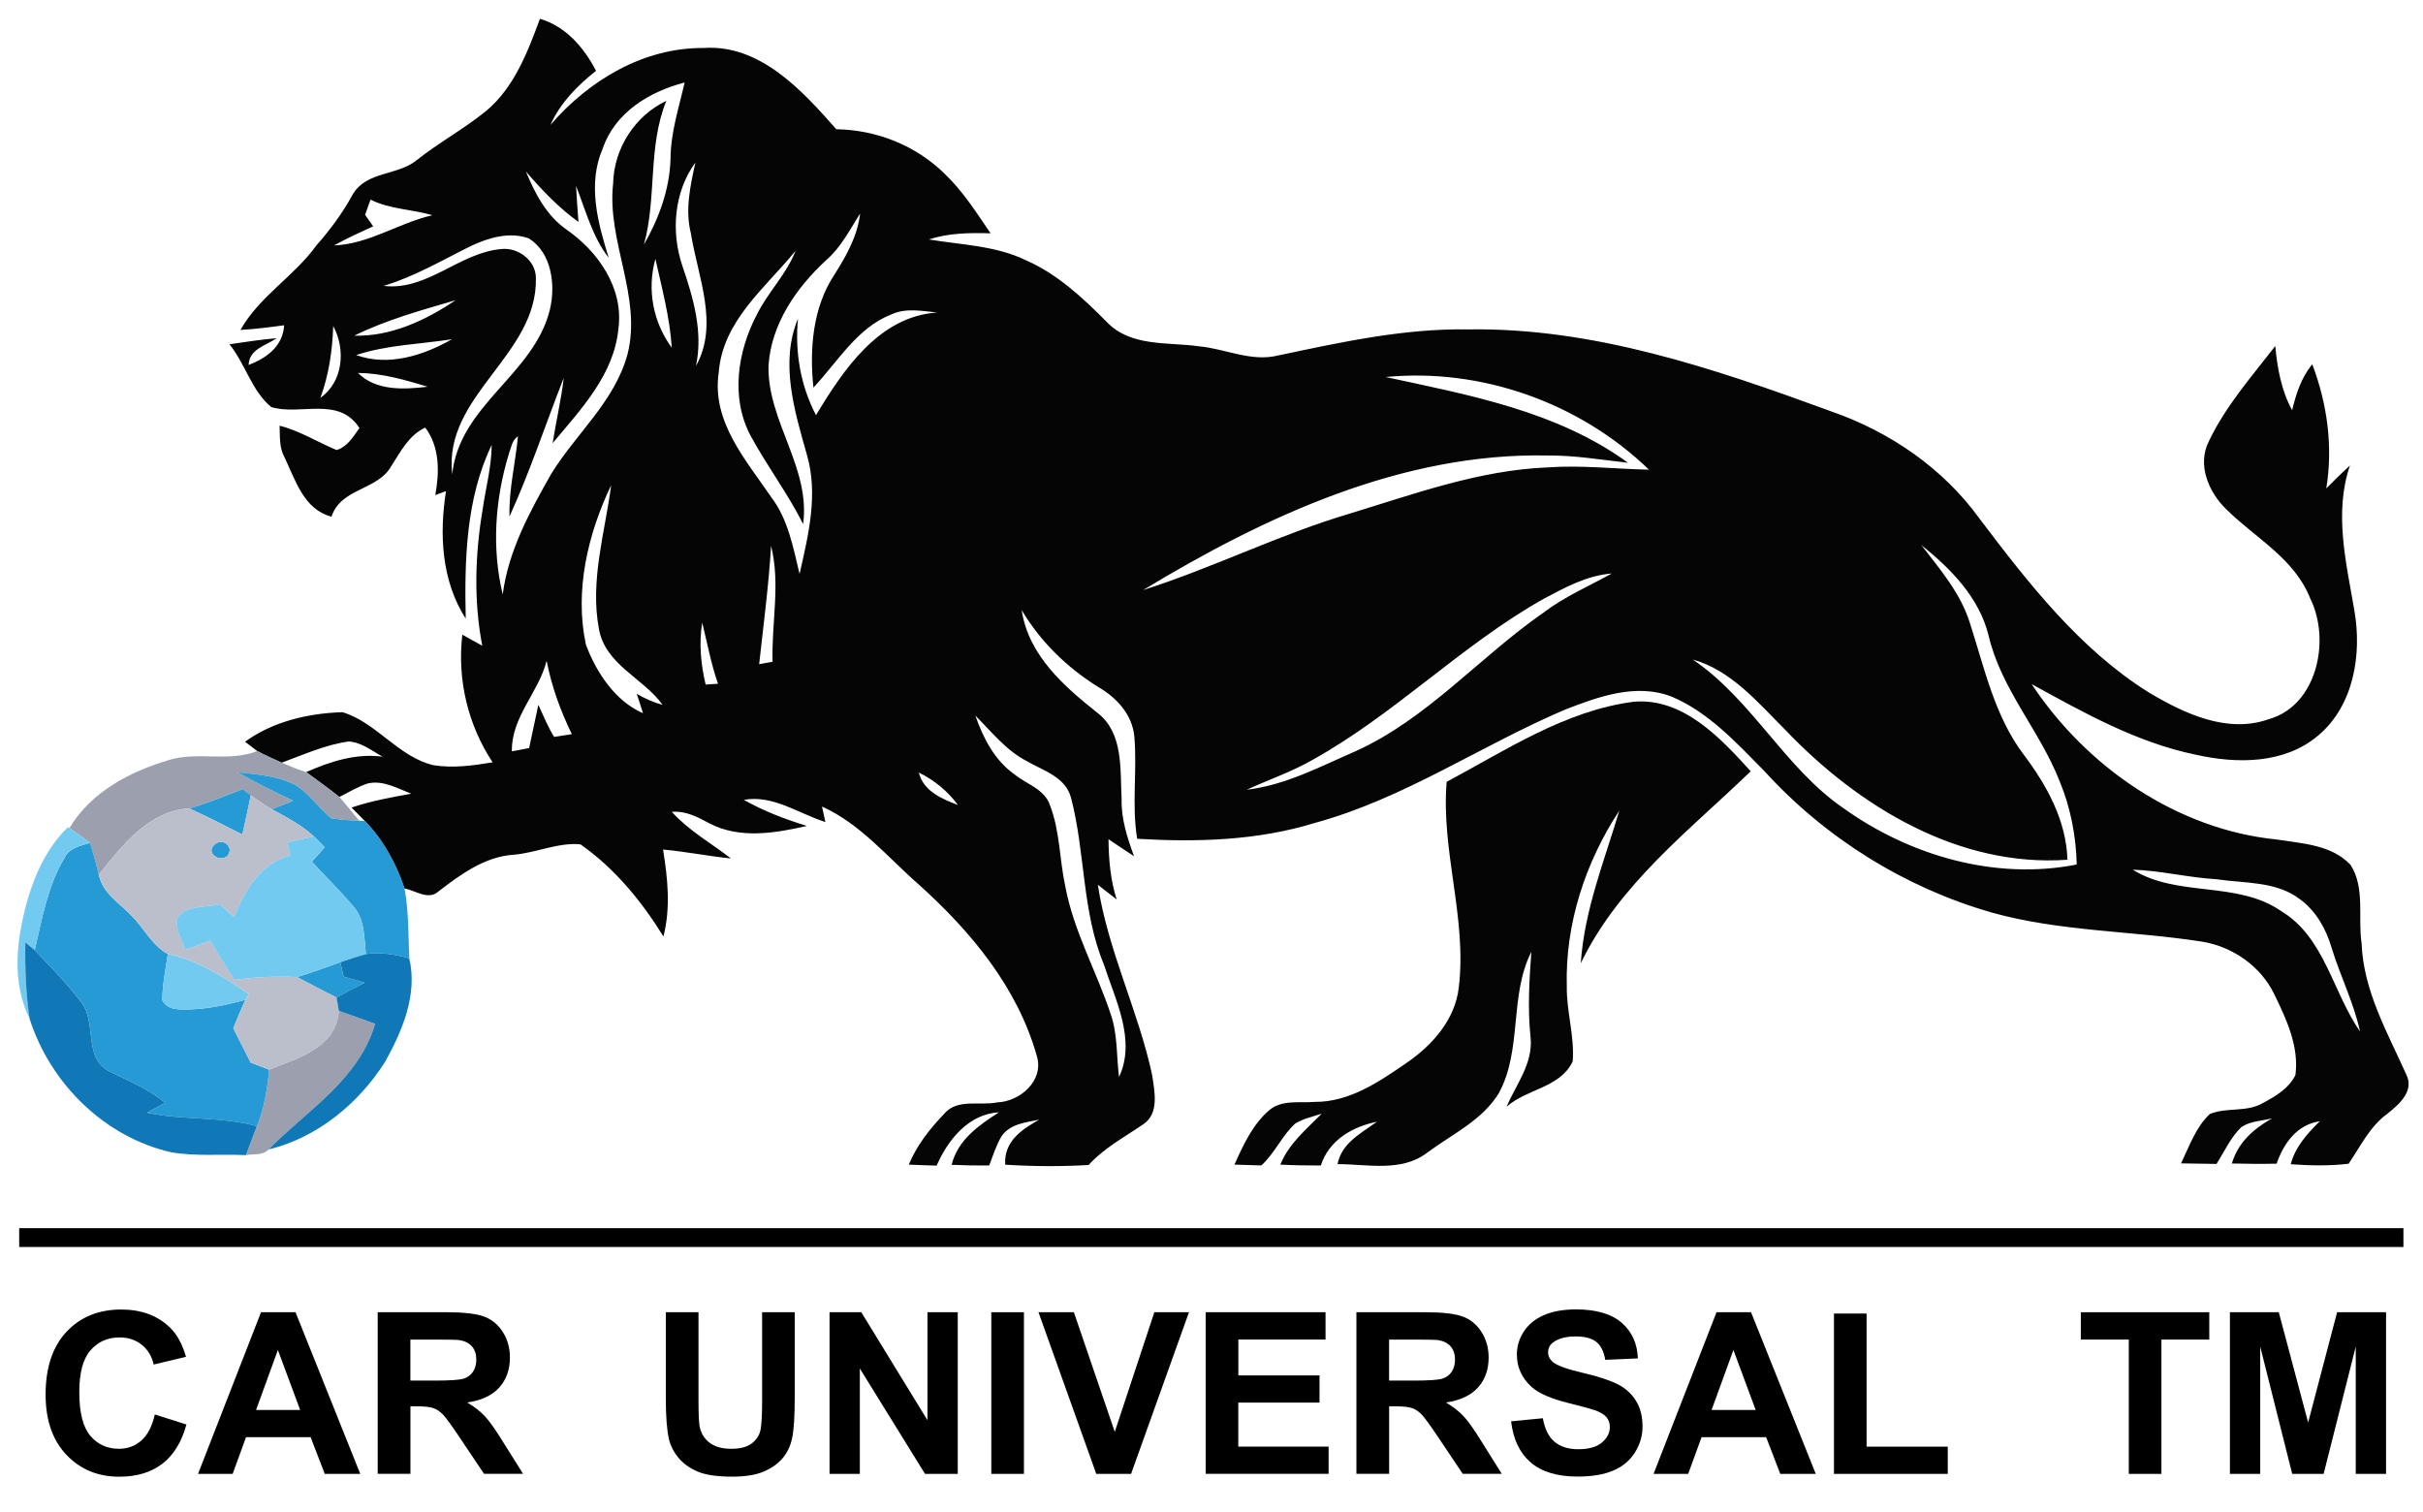
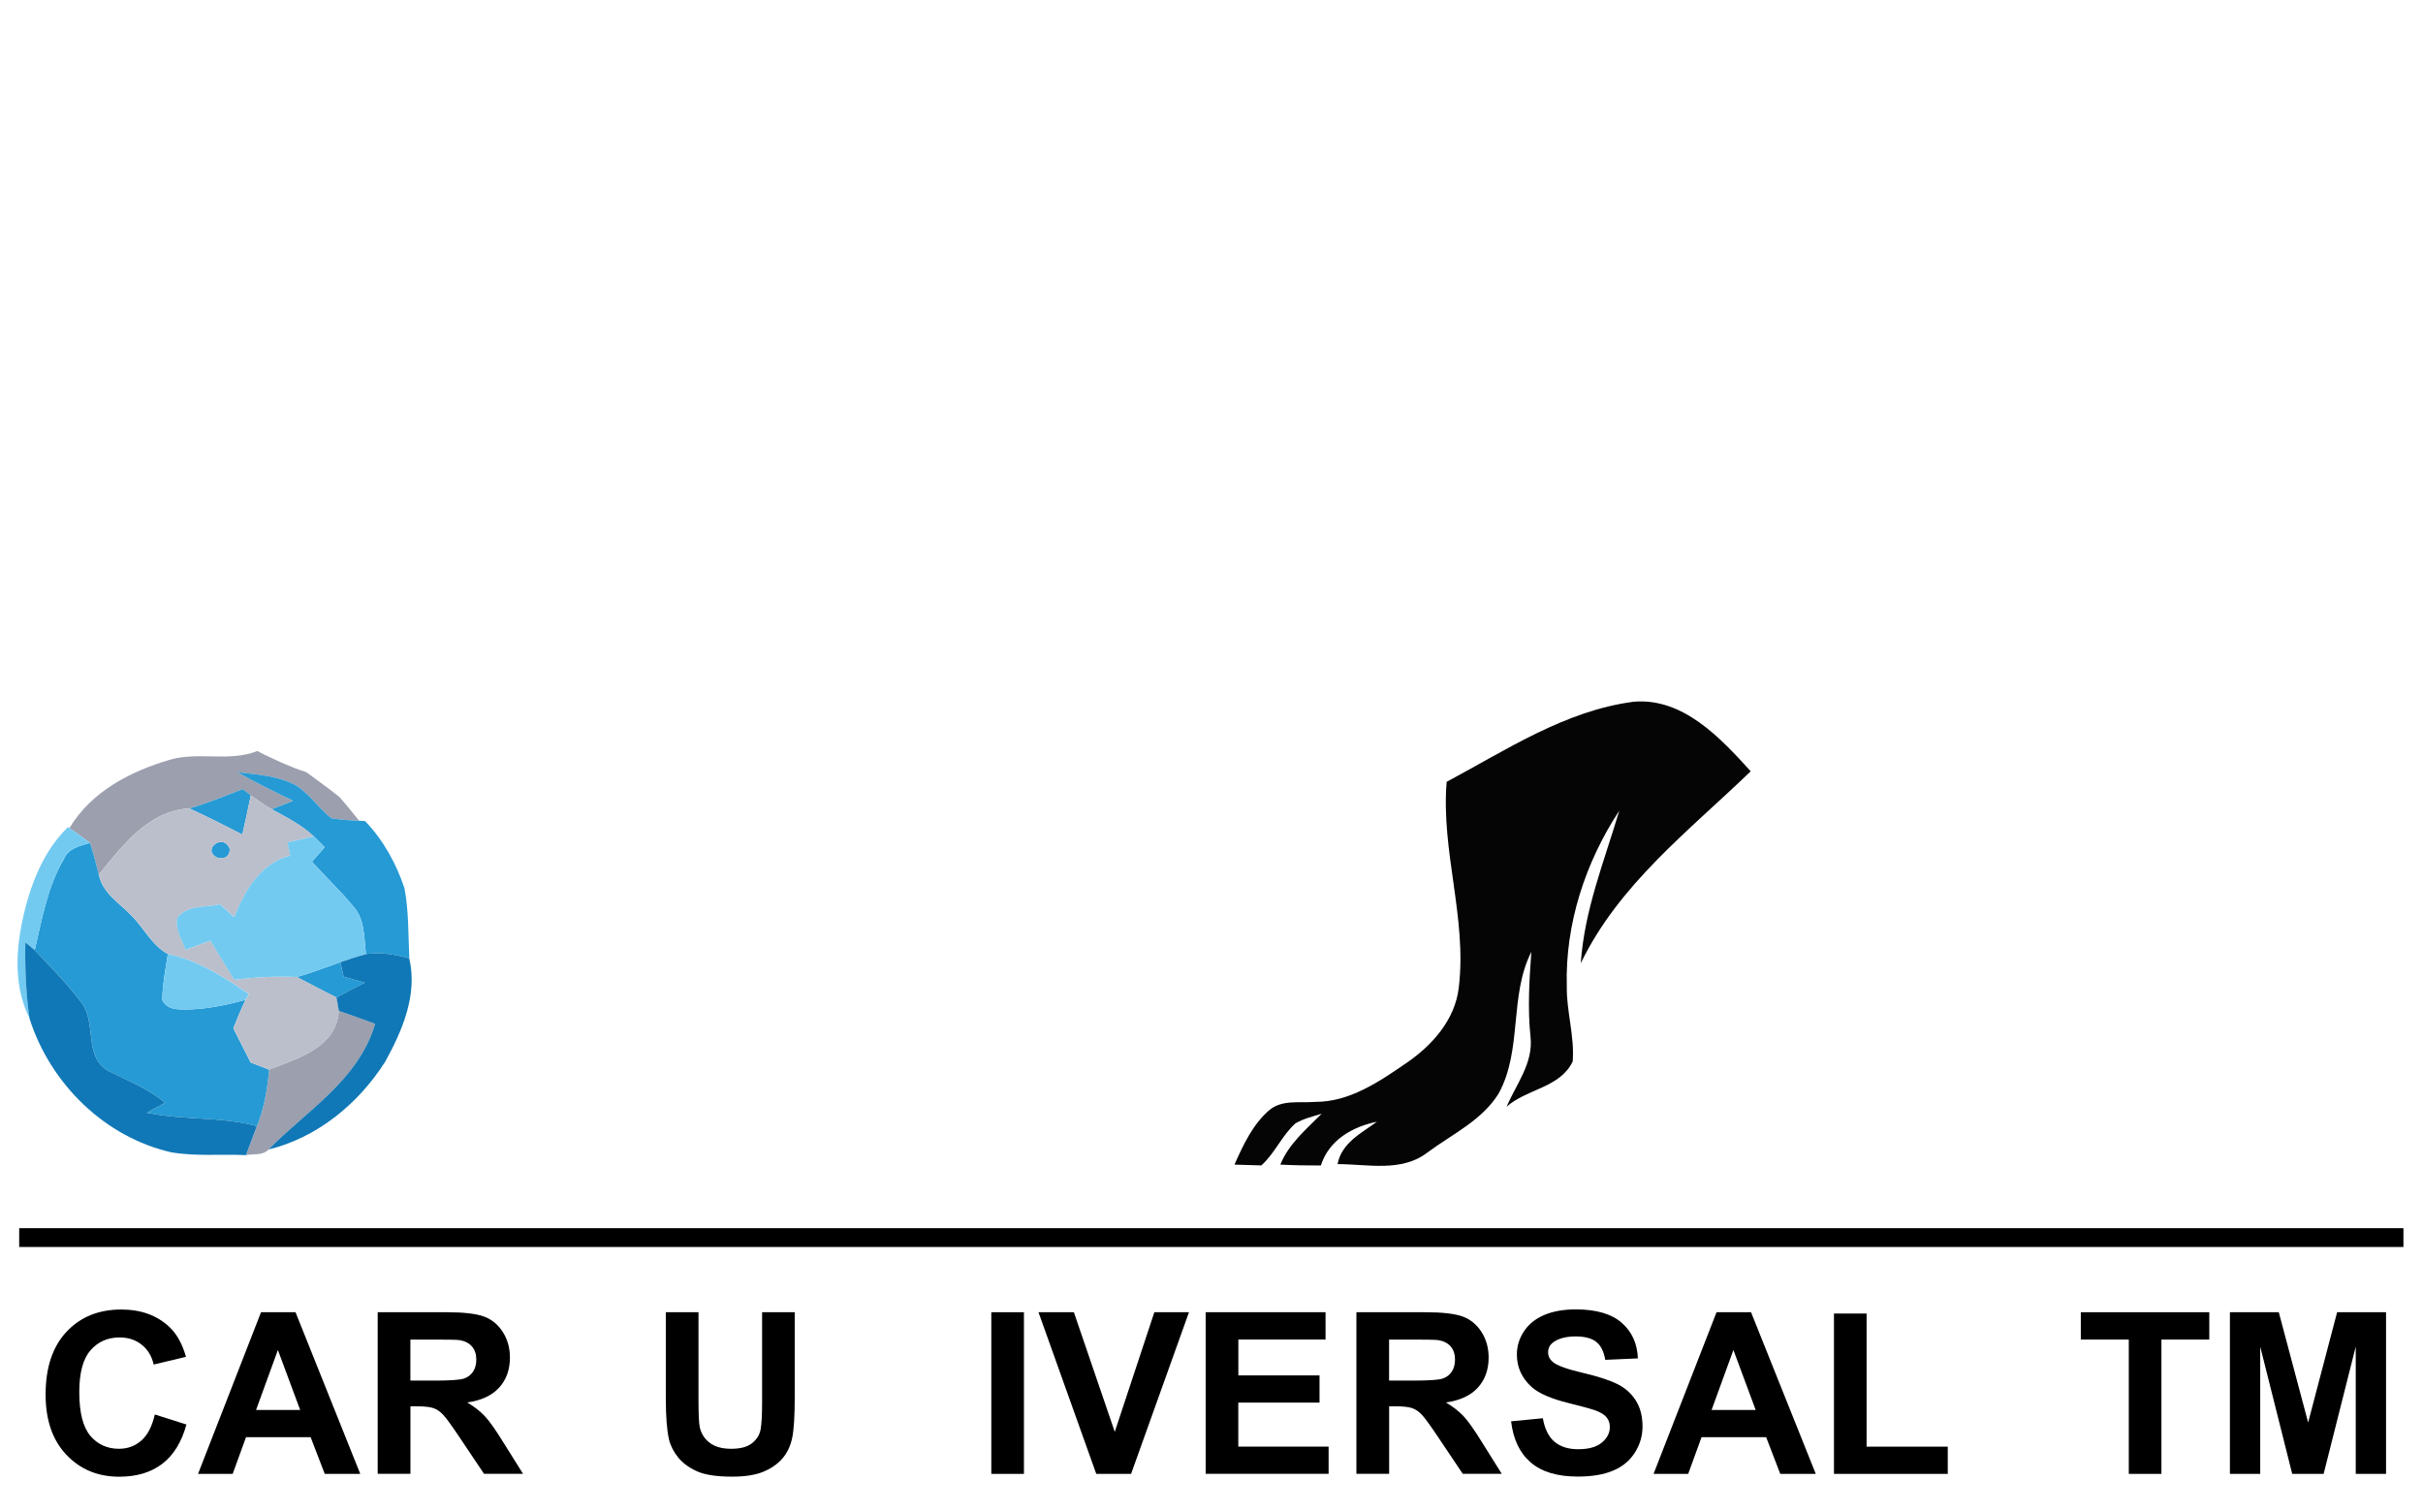
<svg xmlns="http://www.w3.org/2000/svg" version="1.2" baseProfile="tiny" id="Layer_1" x="0px" y="0px" viewBox="0 0 386.26 240.99" xml:space="preserve">
  <g>
    <g>
      <path fill="none" d="M-1-5.72h390.07v200H-1V-5.72z M86.07,4c-1.97,5.35-4.14,11.02-8.61,14.72C73.97,21.56,70,23.7,66.48,26.5    c-3.05,2.53-7.97,1.73-10.21,5.44c-1.61,2.96-3.59,5.65-5.81,8.16c-3.56,4.96-9.07,8.1-12.12,13.49c2.33-0.12,4.65-0.43,6.97-0.74    c-0.21,3.4-2.84,5.24-5.67,6.33c0.12-2.58,2.75-3.06,4.46-4.27c-2.52,0.22-5.01,0.6-7.51,0.97c2.52,3.12,3.56,7.46,6.66,10.01    c4.64,1.41,10.76-1.8,14.06,3.34c-0.98,1.39-1.92,2.98-3.64,3.51c-3.04-1.26-5.87-3.07-9.09-3.88c0.07,1.69-0.08,3.48,0.77,5    c1.77,3.71,3.09,8.35,7.5,9.5c1.55-4.65,7.36-4.13,9.57-8.12c1.48-2.3,2.8-4.9,5.38-6.08c2.33,3.12,2.27,7.08,1.6,10.76l1.71-0.63    c-1.1,6.89-0.71,14.32,3.14,20.32c-0.2-9.33,0.02-19.14,4.14-27.68c-0.02,3.49-0.97,6.88-1.45,10.32    c-1.2,7.16-1.43,14.53-0.05,21.69c-1.06-0.6-2.13-1.19-3.18-1.77c-0.84,7.15,0.89,14.39,4.83,20.35    c-3.11,0.52-6.29,0.96-9.43,0.46c-5.6-1.32-9.11-6.84-14.51-8.45c-5.39,0.16-11.07,1.46-15.53,4.71l1.95,1.48    c-4.46,1.78-9.35,0.07-13.91,1.38c-6.24,1.83-12.53,5.04-16.04,10.9l-0.22-0.16c-3.31,3.19-5.28,7.47-6.54,11.87    c-1.67,6.07-2.51,12.85,0.42,18.67c3.34,10.46,12.07,18.93,22.6,21.31c3.93,0.67,7.94,0.26,11.9,0.45    c1.17-0.25,2.68,0.11,3.58-0.9c7.7-1.86,14.31-7.25,18.59-13.97c2.74-4.96,5.22-10.7,3.85-16.51c-0.17-3.72-0.08-7.47-0.76-11.13    c1.74,0.29,3.82,1.96,5.44,0.46c3.56-2.73,7.34-5.52,11.95-5.84c3.59-0.28,7.13-2.01,10.68-1.65c5.42,3.8,9.72,9.02,13.22,14.68    c1.17-4.57,0.68-9.28-0.06-13.86c3.63,0.33,7.21,1.06,10.82,1.42c-3.16-2.44-6.7-4.41-9.42-7.42c2.17-0.21,4.11,0.82,5.96,1.81    c4.83,2.55,10.5,1.59,15.57,0.43c-3.47-1.07-6.88-2.36-10.06-4.16c4.68-0.83,8.72,2.18,13.01,3.54c-0.14-0.62-0.41-1.85-0.54-2.47    c6.11,2.75,10.45,8.09,15.44,12.44c8.24,7.42,15.74,16.37,18.82,27.38c1.15,3.95-2.79,7.23-6.34,7.34    c-2.81,0.58-6.39-0.68-8.48,1.86c-2.26,2.37-4.33,4.99-5.61,8.06c1.47,0.07,2.95,0.12,4.44,0.16c1.83-4.19,5.13-8.23,9.94-8.5    c-3.22,2.09-6.52,4.33-7.55,8.37c1.99,0.09,3.99,0.13,5.99,0.11c0.61-1.59,1.11-3.25,2-4.71c1.37-1.94,3.87-2.16,5.98-2.6    c-2.77,1.55-5.67,3.46-5.43,7.18c4.43,0.28,8.87,0.31,13.3,0.05c2.51-2.75,5.76-4.47,8.77-6.53c2.53-1.74,1.73-5.27,1.35-7.85    c-2.22-10.29-7.07-19.84-8.65-30.29c1,0.77,2.01,1.55,3,2.34c-0.98-3.1-1.27-6.36-1.3-9.6c1.36,0.91,2.7,1.82,4.07,2.71    c-1.08-2.94-2.06-5.96-1.98-9.14c-0.25-4.69,0.3-10.44-3.78-13.66c-5.32-4.21-11.08-9.21-12.15-16.44    c3,5.06,7.26,9.18,12.18,12.25c2.91,1.65,5.46,4.38,5.78,7.93c0.47,5.41-0.44,10.88,0.45,16.28c9.5,0.56,19.18,0.3,28.36-2.54    c14.15-3.85,26.44-12.34,39.85-18.05c5.31-2.07,11.34-4.26,16.97-2.08c5.9,2.48,10.35,7.36,14.79,11.86    c9.73,10.7,22.39,18.56,36.12,22.53c10.99,3.09,22.49,2.93,33.7,4.68c4.82,0.8,9.34,3.89,11.51,8.45    c1.93,3.95,3.95,8.27,3.34,12.82c-1.06,2.17-3.25,3.42-5.27,4.5c-2.58,1.46-5.72,0.59-8.38,1.71c-2.23,2.09-3.28,5.14-4.58,7.86    c1.87,0.04,3.75,0.07,5.65,0.09c1.27-1.98,2.24-4.21,3.95-5.86c1.44-0.99,3.29-0.98,4.92-1.41c-2.91,1.64-5.43,3.82-6.42,7.2    c2.37,0.06,4.75,0.08,7.13,0.03c1.17-3.34,3.28-6.22,6.9-6.77c-1.99,1.95-3.9,4.05-4.65,6.86c3.06,0.21,6.15,0.29,9.23-0.08    c1.89-2.78,3.41-5.97,6.19-7.98c1.82-1.46,4.34-3.59,3-6.25c-3-6.7-6.84-13.34-7.12-20.92c-0.62-4.13,0.59-8.82-1.77-12.51    c-3.06-3.21-7.73-3.39-11.8-4.03c-15.78-1.59-30.23-11.47-39.03-24.77c8.33,4.57,16.78,9.32,26.13,11.25    c6.53,1.47,14.15,1.54,19.56-3.06c5.66-4.74,7-12.93,5.75-19.97c-1.29-7.6-3.28-15.48-0.7-23.05c-1.3,1.16-2.55,2.39-3.77,3.64    c1.09-6.67,0.15-13.52-2.23-19.79c-1.74,2.1-2.58,4.71-3.21,7.33c-1.73-3.13-2.36-6.69-2.69-10.24    c-3.76,4.87-7.92,9.56-10.59,15.19c-1.92,3.78,0.01,8.18,2.82,10.87c4.6,4.56,10.84,7.79,13.35,14.2    c3.29,6.64,1.07,17.03-6.57,19.21c-6.67,2.38-13.54-0.89-19.24-4.29c-10.95-6.88-19.11-17.36-26.89-27.63    c-5.84-8.1-14.38-13.91-23.64-17.12c-18.63-6.83-37.9-13.4-57.93-13.08c-10.26-0.17-20.34,2.06-30.34,4.17    c-4.27,1.04-8.37-1.1-12.58-1.48c-4.94-0.7-10.86,0.13-14.68-3.89c-3.82-3.86-7.9-7.65-12.89-9.83    c-4.84-2.34-10.27-2.44-15.46-3.31c3.19-1.04,6.53-1.07,9.84-0.98c-2.24-3.28-4.4-6.69-7.27-9.44    c-4.62-4.58-10.92-7.05-17.32-7.15c-5.51-6.26-12.22-13.59-21.2-12.95c-9.51-0.06-18.2,5.11-24.37,12.26    c1.58-3.54,4.3-6.28,7.27-8.62C93.08,8.56,90.17,5.18,86.07,4z M230.62,125.63c-0.94,11.01,3.27,21.78,1.91,32.79    c-0.58,5.13-4.23,9.2-8.26,11.97c-4.4,3.03-9.16,6.3-14.68,6.26c-2.41,0.21-5.14-0.39-7.2,1.26c-2.67,2.25-4.2,5.58-5.62,8.74    c1.07,0.04,3.21,0.1,4.28,0.13c2.16-1.92,3.29-4.78,5.44-6.7c1.29-0.76,2.77-1.1,4.18-1.54c-2.45,2.48-5.23,4.75-6.59,8.11    c2.15,0.11,4.3,0.15,6.46,0.14c1.32-4.08,5.07-6.19,8.93-6.97c-2.5,1.84-5.59,3.34-6.27,6.75c4.79,0,10.22,1.34,14.36-1.87    c3.92-2.91,8.68-5.09,11.34-9.41c3.79-6.95,1.63-15.52,5.2-22.56c-0.32,4.53-0.6,9.05-0.13,13.58c0.45,4.19-2.29,7.52-3.82,11.12    c3.2-2.87,8.54-3.01,10.54-7.23c0.32-4-0.99-7.95-0.94-11.96c-0.28-9.96,2.97-19.81,8.37-28.02c-2.38,8.01-5.59,15.87-6.14,24.33    c6.08-12.61,17.33-21.18,27.09-30.6c-4.88-5.38-10.81-11.74-18.63-11.09C249.57,114.26,240.16,120.53,230.62,125.63z" />
    </g>
    <path fill="none" d="M96.09,24.66c1.98-5.79,7.52-9.08,13.04-10.51c-0.93,4.03-2.23,8-2.25,12.18c-0.15,4.86-1.86,9.51-4.24,13.66   c2.08-7.52,0.59-15.57,3.57-22.91c-4.96,2.34-8.36,7.54-8.48,13.16c-1.02,9.22,4.61,18,2.31,27.17   c-2.01,7.54-8.19,12.67-12.15,19.08c-3.41,6.02-6.85,12.23-7.76,19.26c-1.77-7.37-1.22-15.2,0.98-22.4c0.35-0.97,0.52-2.2,1.45-2.8   c-0.4,4.27-1.46,8.47-1.35,12.78c3.29-7.19,5.75-14.73,8.65-22.09c-0.41,3.5-1.23,6.92-1.77,10.4c4.48-5.35,9.81-10.91,10.49-18.3   c0.85-6.47-3.32-12.33-8.32-15.77c-3.14-2.2-4.98-5.72-6.43-9.23c2.54,2.95,5.22,5.78,8.38,8.04c-0.16-1.91-0.28-3.82-0.39-5.73   c1.55,3.9,2.59,8.1,5.21,11.45C95.29,36.5,93.62,30.35,96.09,24.66z" />
    <path fill="none" d="M108.78,43.38c-1.84-5.43-1.35-11.79,2.08-16.46c-0.8,3.71-1.67,7.52-0.71,11.29   c1.09,6.89,4.52,14.47,0.81,21.12C112.11,53.87,110.52,48.49,108.78,43.38z" />
    <path fill="none" d="M59.07,32.82c3.1,1.56,6.6,1.52,9.87,2.49c-5.36,1.21-10.13,4.61-15.69,4.81c2.03-1.12,4.13-2.08,6.24-3.04   c-0.32-0.46-0.97-1.38-1.29-1.84C58.42,34.63,58.86,33.42,59.07,32.82z" />
    <path fill="none" d="M131.74,42.44c2.33-2.02,3.73-4.82,5.36-7.4c-0.4,3.59-2.19,6.74-4.07,9.71c-3.49,5.23-4.02,11.9-3.37,18.04   c3.89-4.14,6.98-9.56,12.47-11.69c2.3-1.04,4.83-0.53,7.24-0.28c-9.21,0.61-14.89,9.04-19.3,16.36   c-2.47-4.74-3.37-10.05-2.87-15.38c-2.93,7.01-0.54,14.76,1.42,21.69c1.84,6.29,0.24,12.81-1.17,19c-1.01-4.23-1.81-8.69-4.5-12.22   c-4.01-5.9-9.53-12.03-8.39-19.84c0.61-8.31,7.45-13.53,12.25-19.45c-1.43,3.72-4.34,6.53-6.11,10.06   c-3.14,5.89-4.31,13.42-1,19.52c2.59,4.77,5.87,9.11,8.32,13.97c1.21-9-5.69-16.35-5.52-25.2C122.92,52.62,127,46.8,131.74,42.44z" />
    <path fill="none" d="M75.12,40.19c2.82-1.32,6.15-2.29,9.2-1.18c3.64,2.29,4.28,7.42,3.34,11.35   c-2.56,10.4-14.44,15.19-15.57,26.25c-1.46-12.59,13.62-18.96,13.34-31.3c-0.01-2.85-2.89-4.91-5.52-4.61   c-6.66,0.56-11.83,6.72-18.76,5.87C66.08,45.1,70.53,42.46,75.12,40.19z" />
    <path fill="none" d="M104.48,42.27c1.03,4.68,2.29,9.34,2.61,14.15C104.11,52.39,103.12,47.14,104.48,42.27z" />
    <path fill="none" d="M56.47,54.51c5.15-2.54,10.71-4.05,16.17-5.66C67.84,52.08,62.32,54.66,56.47,54.51z" />
    <path fill="none" d="M53.12,52.97c2.03,3.77,1.58,8.88-2.05,11.46C52.43,60.75,53,56.89,53.12,52.97z" />
    <path fill="none" d="M56.78,57.6c4.93-1.63,10.18-1.73,15.26-2.52C67.49,57.67,61.91,59.46,56.78,57.6z" />
    <path fill="none" d="M57.06,60.45c3.81,0.03,7.49,1.1,11.12,2.2C64.43,63.09,59.99,63.36,57.06,60.45z" />
    <path fill="none" d="M220.89,61.1c15.18-1.47,30.88,4.04,41.97,14.77c-5.38-0.11-10.77-0.75-16.16-0.36   c-10.93,0.43-21.32,4.25-31.7,7.41c-11.18,3.33-21.68,8.61-32.78,12.14c19.5-11.8,41.32-21.92,64.43-21.45   c4.32-0.04,8.59,0.68,12.87,1.16C248.22,66.53,234.18,63.97,220.89,61.1z" />
    <path fill="none" d="M93.4,103.75c-1.83-8.58,0.31-17.64,4.03-25.41c-0.99,7.56-3.4,15.2-1.96,22.87   c0.99,5.77,7.07,7.84,10.16,12.15c-1.45-0.4-2.83-0.99-4.13-1.77c0.35,1.03,0.68,2.06,1,3.1C98.11,112.79,95.04,108.21,93.4,103.75   z" />
    <path fill="none" d="M121.02,106.88c0.68-6.28,1.52-12.54,1.89-18.86c1.52,6.06,0.06,12.32,0.24,18.47   C122.62,106.59,121.56,106.79,121.02,106.88z" />
    <path fill="none" d="M306.28,87.88c4.67,3.75,9.24,8.35,10.74,14.44c2.01,8.58,8.18,15.16,11.33,23.23   c1.74,4.19,2.61,8.71,2.72,13.26c-12.88,2.55-26.51-1.34-37.16-8.96c-9.38-6.42-14.62-17.34-24.05-23.72   c6.13,1.73,10.39,6.85,14.76,11.23c11.72,12.29,27.68,21.92,44.97,20.69c-0.2-6.28-3.32-11.89-6.96-16.74   c-4.63-6.1-6.26-13.78-8.58-20.96C312.56,95.55,309.26,91.75,306.28,87.88z" />
    <path fill="none" d="M246.04,96.48c3.43-1.83,6.97-3.76,10.9-4.06c-3.65,2.02-7.5,3.67-10.85,6.21   c-10.22,7.09-18.58,16.99-30.04,22.14c-5.6,2.44-11.19,5.41-17.3,6.12c3.53-1.62,7.22-2.87,10.6-4.82   C222.39,114.8,233.03,103.81,246.04,96.48z" />
    <path fill="none" d="M111.94,100.25c0.81,3.25,1.4,6.57,2.52,9.74c-0.49,0.04-1.48,0.11-1.97,0.14   C111.72,106.9,111.42,103.55,111.94,100.25z" />
    <path fill="none" d="M81.6,120.77c-0.08-5.55,4.26-9.34,5.54-14.44c0.79,4.09,2.2,7.98,4.02,11.7c-0.7,0.11-2.12,0.33-2.82,0.44   c-1.01-1.61-1.71-3.41-2.52-5.12c-0.5,2.3-0.98,4.6-1.47,6.9C83.65,120.38,82.28,120.64,81.6,120.77z" />
-     <path fill="none" d="M155.49,115.08c2.57,2.56,4.9,5.54,8.16,7.23c2.63,1.55,6.21,2.49,7.1,5.91c2.26,8.71,1.72,18.09,5.22,26.51   c1.81,5.67,5.18,12.05,2.42,17.95c-0.42-3.29-0.2-6.69-1.28-9.87c-2.26-6.9-5.96-13.31-7.29-20.53c-0.93-4.26-0.84-8.76-2.42-12.86   c-0.84-2.64-3.73-3.38-5.66-4.97C158.59,122.25,156.73,118.68,155.49,115.08z" />
    <path fill="none" d="M44.91,122.58c3.5-1.28,6.97-2.87,10.68-3.38c2.03,0.11,3.7,1.48,5.42,2.42c-4.27-0.56-8.33,0.76-12.19,2.46   C47.49,123.68,46.2,123.13,44.91,122.58z" />
    <path fill="none" d="M146.47,124.15c2.45,1.19,4.61,2.95,6.24,5.18C150.14,128.33,147.24,127.17,146.47,124.15z" />
    <path fill="none" d="M54.11,128.05c1.49-0.76,2.94-1.64,4.52-2.16c2.45-0.57,4.74,0.79,6.95,1.63c-3.21,0.58-6.43,1.16-9.53,2.21   l2.14,2.16l-0.95-0.07C56.19,130.57,55.2,129.27,54.11,128.05z" />
-     <path fill="none" d="M339.98,139.63c4.5,0.15,8.88,1.27,13.38,1.53c4.49,0.68,9.52,0.27,13.32,3.22c2.52,1.84,4.12,4.68,4.99,7.67   c1.38,4.52,3.53,8.76,4.55,13.39c-4.36-6.26-5.66-15.02-12.53-19.17C356.65,141.35,347.14,144.1,339.98,139.63z" />
+     <path fill="none" d="M339.98,139.63c4.5,0.15,8.88,1.27,13.38,1.53c4.49,0.68,9.52,0.27,13.32,3.22c2.52,1.84,4.12,4.68,4.99,7.67   c-4.36-6.26-5.66-15.02-12.53-19.17C356.65,141.35,347.14,144.1,339.98,139.63z" />
  </g>
  <g>
    <g>
-       <path fill="#050505" d="M86.07,3c4.1,1.18,7.01,4.56,8.95,8.29c-2.96,2.34-5.69,5.08-7.27,8.62c6.17-7.15,14.86-12.32,24.37-12.26    c8.98-0.64,15.69,6.69,21.2,12.95c6.4,0.1,12.7,2.57,17.32,7.15c2.88,2.75,5.03,6.16,7.27,9.44c-3.31-0.09-6.65-0.06-9.84,0.98    c5.19,0.87,10.62,0.97,15.46,3.31c4.99,2.18,9.07,5.97,12.89,9.83c3.81,4.02,9.73,3.19,14.68,3.89c4.21,0.38,8.31,2.52,12.58,1.48    c10-2.11,20.08-4.34,30.34-4.17c20.03-0.32,39.31,6.25,57.93,13.08c9.25,3.21,17.8,9.02,23.64,17.12    c7.77,10.27,15.93,20.75,26.89,27.63c5.7,3.4,12.57,6.67,19.24,4.29c7.65-2.18,9.86-12.57,6.57-19.21    c-2.51-6.41-8.75-9.64-13.35-14.2c-2.81-2.69-4.74-7.09-2.82-10.87c2.67-5.63,6.83-10.32,10.59-15.19    c0.33,3.55,0.97,7.11,2.69,10.24c0.62-2.62,1.47-5.23,3.21-7.33c2.38,6.27,3.33,13.12,2.23,19.79c1.22-1.25,2.48-2.48,3.77-3.64    c-2.57,7.57-0.59,15.45,0.7,23.05c1.25,7.04-0.1,15.23-5.75,19.97c-5.41,4.6-13.03,4.53-19.56,3.06    c-9.35-1.93-17.81-6.68-26.13-11.25c8.8,13.3,23.25,23.18,39.03,24.77c4.07,0.64,8.74,0.82,11.8,4.03    c2.37,3.69,1.15,8.38,1.77,12.51c0.28,7.58,4.12,14.22,7.12,20.92c1.34,2.66-1.18,4.79-3,6.25c-2.78,2.01-4.3,5.2-6.19,7.98    c-3.07,0.37-6.16,0.29-9.23,0.08c0.75-2.81,2.66-4.91,4.65-6.86c-3.63,0.55-5.73,3.43-6.9,6.77c-2.38,0.05-4.76,0.03-7.13-0.03    c0.98-3.38,3.51-5.56,6.42-7.2c-1.64,0.43-3.48,0.42-4.92,1.41c-1.71,1.65-2.68,3.88-3.95,5.86c-1.89-0.02-3.77-0.05-5.65-0.09    c1.31-2.72,2.35-5.77,4.58-7.86c2.65-1.12,5.79-0.25,8.38-1.71c2.02-1.08,4.2-2.33,5.27-4.5c0.6-4.55-1.41-8.87-3.34-12.82    c-2.16-4.56-6.69-7.65-11.51-8.45c-11.21-1.75-22.71-1.59-33.7-4.68c-13.73-3.97-26.39-11.83-36.12-22.53    c-4.45-4.5-8.89-9.38-14.79-11.86c-5.63-2.18-11.65,0.01-16.97,2.08c-13.41,5.71-25.7,14.2-39.85,18.05    c-9.18,2.84-18.86,3.1-28.36,2.54c-0.89-5.4,0.02-10.87-0.45-16.28c-0.32-3.55-2.88-6.28-5.78-7.93    c-4.92-3.07-9.18-7.19-12.18-12.25c1.07,7.23,6.83,12.23,12.15,16.44c4.09,3.22,3.53,8.97,3.78,13.66    c-0.08,3.18,0.9,6.2,1.98,9.14c-1.37-0.89-2.71-1.8-4.07-2.71c0.03,3.24,0.31,6.5,1.3,9.6c-0.99-0.79-2-1.57-3-2.34    c1.58,10.45,6.43,20,8.65,30.29c0.38,2.58,1.18,6.11-1.35,7.85c-3,2.06-6.26,3.78-8.77,6.53c-4.43,0.26-8.87,0.23-13.3-0.05    c-0.23-3.72,2.66-5.63,5.43-7.18c-2.11,0.44-4.61,0.66-5.98,2.6c-0.89,1.46-1.38,3.12-2,4.71c-2,0.02-4-0.02-5.99-0.11    c1.02-4.04,4.33-6.28,7.55-8.37c-4.81,0.27-8.1,4.31-9.94,8.5c-1.48-0.04-2.96-0.09-4.44-0.16c1.28-3.07,3.34-5.69,5.61-8.06    c2.1-2.54,5.68-1.28,8.48-1.86c3.55-0.11,7.49-3.39,6.34-7.34c-3.08-11.01-10.58-19.96-18.82-27.38    c-4.98-4.35-9.32-9.69-15.44-12.44c0.13,0.62,0.4,1.85,0.54,2.47c-4.29-1.36-8.33-4.37-13.01-3.54c3.18,1.8,6.59,3.09,10.06,4.16    c-5.07,1.16-10.75,2.12-15.57-0.43c-1.85-0.99-3.78-2.02-5.96-1.81c2.72,3.01,6.26,4.98,9.42,7.42c-3.62-0.36-7.2-1.09-10.82-1.42    c0.74,4.58,1.23,9.29,0.06,13.86c-3.5-5.66-7.8-10.88-13.22-14.68c-3.55-0.36-7.09,1.37-10.68,1.65    c-4.6,0.32-8.39,3.11-11.95,5.84c-1.62,1.5-3.71-0.17-5.44-0.46c-1.32-3.98-3.4-7.74-6.29-10.74l-2.14-2.16    c3.1-1.05,6.32-1.63,9.53-2.21c-2.21-0.84-4.51-2.2-6.95-1.63c-1.59,0.52-3.03,1.4-4.52,2.16c-1.72-1.39-3.52-2.65-5.29-3.97    c3.86-1.7,7.92-3.02,12.19-2.46c-1.73-0.94-3.39-2.31-5.42-2.42c-3.71,0.51-7.18,2.1-10.68,3.38c-1.3-0.61-2.62-1.17-3.89-1.86    l-1.95-1.48c4.47-3.25,10.14-4.55,15.53-4.71c5.4,1.61,8.91,7.13,14.51,8.45c3.14,0.5,6.32,0.06,9.43-0.46    c-3.94-5.96-5.67-13.2-4.83-20.35c1.05,0.58,2.12,1.17,3.18,1.77c-1.38-7.16-1.15-14.53,0.05-21.69    c0.49-3.44,1.43-6.83,1.45-10.32c-4.12,8.54-4.34,18.35-4.14,27.68c-3.85-6-4.24-13.43-3.14-20.32l-1.71,0.63    c0.67-3.68,0.73-7.64-1.6-10.76c-2.58,1.18-3.9,3.78-5.38,6.08c-2.2,3.99-8.02,3.47-9.57,8.12c-4.41-1.15-5.73-5.79-7.5-9.5    c-0.85-1.52-0.7-3.31-0.77-5c3.22,0.81,6.05,2.62,9.09,3.88c1.72-0.53,2.66-2.12,3.64-3.51c-3.31-5.14-9.42-1.93-14.06-3.34    c-3.1-2.55-4.14-6.89-6.66-10.01c2.5-0.37,4.99-0.75,7.51-0.97c-1.71,1.21-4.34,1.69-4.46,4.27c2.83-1.09,5.45-2.93,5.67-6.33    c-2.32,0.31-4.64,0.62-6.97,0.74c3.05-5.39,8.56-8.53,12.12-13.49c2.22-2.51,4.2-5.2,5.81-8.16c2.24-3.71,7.16-2.91,10.21-5.44    c3.52-2.8,7.49-4.94,10.98-7.78C81.93,14.02,84.1,8.35,86.07,3z M96.09,23.66c-2.47,5.69-0.8,11.84,0.95,17.44    c-2.61-3.35-3.66-7.55-5.21-11.45c0.11,1.91,0.23,3.82,0.39,5.73c-3.16-2.26-5.84-5.09-8.38-8.04c1.44,3.51,3.29,7.03,6.43,9.23    c5,3.44,9.17,9.3,8.32,15.77c-0.68,7.39-6.02,12.95-10.49,18.3c0.54-3.48,1.36-6.9,1.77-10.4c-2.9,7.36-5.36,14.9-8.65,22.09    c-0.12-4.31,0.95-8.51,1.35-12.78c-0.94,0.6-1.1,1.83-1.45,2.8c-2.2,7.2-2.76,15.03-0.98,22.4c0.92-7.03,4.35-13.24,7.76-19.26    c3.96-6.41,10.14-11.54,12.15-19.08c2.3-9.17-3.34-17.95-2.31-27.17c0.13-5.62,3.52-10.82,8.48-13.16    c-2.98,7.34-1.49,15.39-3.57,22.91c2.38-4.15,4.1-8.8,4.24-13.66c0.02-4.18,1.33-8.15,2.25-12.18    C103.61,14.58,98.07,17.87,96.09,23.66z M108.78,42.38c1.74,5.11,3.33,10.49,2.17,15.95c3.71-6.65,0.28-14.23-0.81-21.12    c-0.96-3.77-0.09-7.58,0.71-11.29C107.44,30.59,106.94,36.95,108.78,42.38z M59.07,31.82c-0.21,0.6-0.65,1.81-0.87,2.42    c0.32,0.46,0.97,1.38,1.29,1.84c-2.11,0.96-4.21,1.92-6.24,3.04c5.56-0.2,10.33-3.6,15.69-4.81    C65.67,33.34,62.17,33.38,59.07,31.82z M131.74,41.44c-4.74,4.36-8.82,10.18-9.23,16.89c-0.17,8.85,6.73,16.2,5.52,25.2    c-2.45-4.86-5.72-9.2-8.32-13.97c-3.31-6.1-2.14-13.63,1-19.52c1.77-3.53,4.68-6.34,6.11-10.06c-4.8,5.92-11.63,11.14-12.25,19.45    c-1.14,7.81,4.38,13.94,8.39,19.84c2.68,3.53,3.48,7.99,4.5,12.22c1.41-6.19,3.01-12.71,1.17-19c-1.96-6.93-4.35-14.68-1.42-21.69    c-0.51,5.33,0.4,10.64,2.87,15.38c4.41-7.32,10.09-15.75,19.3-16.36c-2.41-0.25-4.93-0.76-7.24,0.28    c-5.49,2.13-8.58,7.55-12.47,11.69c-0.64-6.14-0.12-12.81,3.37-18.04c1.87-2.97,3.67-6.12,4.07-9.71    C135.47,36.62,134.07,39.42,131.74,41.44z M75.12,39.19c-4.59,2.27-9.04,4.91-13.97,6.38c6.93,0.85,12.1-5.31,18.76-5.87    c2.63-0.3,5.51,1.76,5.52,4.61c0.28,12.34-14.8,18.71-13.34,31.3c1.13-11.06,13.01-15.85,15.57-26.25    c0.94-3.93,0.29-9.06-3.34-11.35C81.28,36.9,77.94,37.87,75.12,39.19z M104.48,41.27c-1.37,4.87-0.37,10.12,2.61,14.15    C106.78,50.61,105.52,45.95,104.48,41.27z M56.47,53.51c5.85,0.15,11.37-2.43,16.17-5.66C67.17,49.46,61.62,50.97,56.47,53.51z     M53.12,51.97c-0.13,3.92-0.69,7.78-2.05,11.46C54.7,60.85,55.15,55.74,53.12,51.97z M56.78,56.6c5.13,1.86,10.71,0.07,15.26-2.52    C66.96,54.87,61.71,54.97,56.78,56.6z M57.06,59.45c2.93,2.91,7.37,2.64,11.12,2.2C64.55,60.55,60.87,59.48,57.06,59.45z     M220.89,60.1c13.29,2.87,27.33,5.43,38.64,13.67c-4.28-0.48-8.55-1.2-12.87-1.16c-23.11-0.47-44.93,9.65-64.43,21.45    c11.1-3.53,21.6-8.81,32.78-12.14c10.39-3.16,20.77-6.98,31.7-7.41c5.39-0.39,10.78,0.25,16.16,0.36    C251.77,64.14,236.07,58.63,220.89,60.1z M93.4,102.75c1.65,4.46,4.71,9.04,9.1,10.94c-0.32-1.04-0.65-2.07-1-3.1    c1.31,0.78,2.68,1.37,4.13,1.77c-3.09-4.31-9.17-6.38-10.16-12.15c-1.44-7.67,0.97-15.31,1.96-22.87    C93.71,85.11,91.56,94.17,93.4,102.75z M121.02,105.88c0.54-0.09,1.6-0.29,2.14-0.39c-0.19-6.15,1.28-12.41-0.24-18.47    C122.54,93.34,121.71,99.6,121.02,105.88z M306.28,86.88c2.98,3.87,6.28,7.67,7.76,12.47c2.32,7.18,3.95,14.86,8.58,20.96    c3.65,4.85,6.77,10.46,6.96,16.74c-17.29,1.23-33.24-8.4-44.97-20.69c-4.38-4.38-8.63-9.5-14.76-11.23    c9.43,6.38,14.67,17.3,24.05,23.72c10.65,7.62,24.28,11.51,37.16,8.96c-0.11-4.55-0.98-9.07-2.72-13.26    c-3.15-8.07-9.32-14.65-11.33-23.23C315.52,95.23,310.95,90.63,306.28,86.88z M246.04,95.48c-13.01,7.33-23.65,18.32-36.69,25.59    c-3.38,1.95-7.07,3.2-10.6,4.82c6.11-0.71,11.7-3.68,17.3-6.12c11.46-5.15,19.82-15.05,30.04-22.14    c3.35-2.54,7.21-4.19,10.85-6.21C253.01,91.72,249.47,93.65,246.04,95.48z M111.94,99.25c-0.53,3.3-0.22,6.65,0.55,9.88    c0.49-0.03,1.48-0.1,1.97-0.14C113.35,105.82,112.75,102.5,111.94,99.25z M81.6,119.77c0.68-0.13,2.06-0.39,2.75-0.52    c0.5-2.3,0.98-4.6,1.47-6.9c0.81,1.71,1.5,3.51,2.52,5.12c0.7-0.11,2.12-0.33,2.82-0.44c-1.81-3.72-3.23-7.61-4.02-11.7    C85.86,110.43,81.52,114.22,81.6,119.77z M155.49,114.08c1.25,3.6,3.1,7.17,6.25,9.37c1.92,1.59,4.82,2.33,5.66,4.97    c1.58,4.1,1.49,8.6,2.42,12.86c1.34,7.22,5.03,13.63,7.29,20.53c1.07,3.18,0.86,6.58,1.28,9.87c2.76-5.9-0.6-12.28-2.42-17.95    c-3.5-8.42-2.95-17.8-5.22-26.51c-0.89-3.42-4.47-4.36-7.1-5.91C160.38,119.62,158.06,116.64,155.49,114.08z M146.47,123.15    c0.77,3.02,3.68,4.18,6.24,5.18C151.08,126.1,148.91,124.34,146.47,123.15z M339.98,138.63c7.16,4.47,16.68,1.72,23.72,6.64    c6.87,4.15,8.17,12.91,12.53,19.17c-1.02-4.63-3.17-8.87-4.55-13.39c-0.88-2.99-2.48-5.83-4.99-7.67    c-3.8-2.95-8.84-2.54-13.32-3.22C348.86,139.9,344.47,138.78,339.98,138.63z" />
-     </g>
+       </g>
    <path fill="#050505" d="M230.62,124.63c9.54-5.1,18.95-11.37,29.84-12.77c7.81-0.65,13.75,5.71,18.63,11.09   c-9.76,9.42-21.01,17.99-27.09,30.6c0.56-8.46,3.76-16.32,6.14-24.33c-5.39,8.21-8.65,18.06-8.37,28.02   c-0.06,4.01,1.26,7.96,0.94,11.96c-2,4.22-7.34,4.36-10.54,7.23c1.53-3.6,4.27-6.93,3.82-11.12c-0.48-4.53-0.2-9.05,0.13-13.58   c-3.57,7.04-1.4,15.61-5.2,22.56c-2.66,4.32-7.42,6.5-11.34,9.41c-4.14,3.21-9.58,1.87-14.36,1.87c0.68-3.41,3.77-4.91,6.27-6.75   c-3.86,0.78-7.62,2.89-8.93,6.97c-2.16,0.01-4.31-0.03-6.46-0.14c1.37-3.36,4.14-5.63,6.59-8.11c-1.41,0.44-2.9,0.78-4.18,1.54   c-2.16,1.92-3.28,4.78-5.44,6.7c-1.07-0.03-3.21-0.09-4.28-0.13c1.41-3.16,2.95-6.49,5.62-8.74c2.06-1.65,4.79-1.05,7.2-1.26   c5.52,0.04,10.28-3.23,14.68-6.26c4.03-2.77,7.68-6.84,8.26-11.97C233.89,146.41,229.69,135.64,230.62,124.63z" />
  </g>
  <g>
    <path fill="#9B9FAE" d="M41.02,119.72c1.27,0.69,2.59,1.25,3.89,1.86c1.29,0.55,2.57,1.1,3.91,1.5c1.77,1.32,3.57,2.58,5.29,3.97   c1.09,1.22,2.09,2.52,3.14,3.77c-1.49-0.03-2.96-0.15-4.43-0.38c-2.08-1.65-3.55-4.03-5.86-5.37c-2.83-1.42-6.04-1.62-9.11-1.97   c2.9,1.65,5.89,3.11,8.87,4.56c-0.85,0.33-2.56,1-3.41,1.34c-1.15-0.68-2.25-1.45-3.34-2.22c-0.44-0.32-0.87-0.65-1.31-0.98   c-2.81,1.07-5.6,2.24-8.49,3.07c-6.46,0.37-10.63,5.86-14.41,10.55c-0.45-1.69-0.88-3.39-1.41-5.05c-1.06-0.83-2.18-1.58-3.28-2.37   c3.51-5.86,9.8-9.07,16.04-10.9C31.67,119.79,36.56,121.5,41.02,119.72z" />
    <path fill="#9B9FAE" d="M54.01,161.14c1.94,0.66,3.87,1.36,5.79,2.07c-2.65,8.99-10.87,13.8-17,20.03c-0.9,1.01-2.41,0.65-3.58,0.9   c0.43-1.16,1.3-3.47,1.74-4.62c1.16-2.87,1.67-5.94,1.94-9.01C47.37,168.73,53.62,167.06,54.01,161.14z" />
  </g>
  <g>
    <path fill="#259AD5" d="M37.85,123.1c3.07,0.35,6.28,0.55,9.11,1.97c2.31,1.34,3.78,3.72,5.86,5.37c1.46,0.23,2.94,0.35,4.43,0.38   l0.95,0.07c2.89,3,4.97,6.76,6.29,10.74c0.68,3.66,0.59,7.41,0.76,11.13c-2.26-0.6-4.58-1.04-6.91-0.67   c-0.31-2.6-0.15-5.56-2.02-7.6c-2.07-2.51-4.43-4.73-6.6-7.13c0.68-0.76,1.37-1.53,2.04-2.29c-0.57-0.6-1.15-1.18-1.74-1.75   c-1.97-1.84-4.37-3.05-6.7-4.32c0.85-0.34,2.56-1.01,3.41-1.34C43.74,126.21,40.75,124.75,37.85,123.1z" />
    <path fill="#259AD5" d="M30.18,128.87c2.9-0.83,5.69-2,8.49-3.07c0.44,0.33,0.87,0.66,1.31,0.98c-0.41,2.09-0.88,4.17-1.35,6.25   C35.83,131.59,33.02,130.17,30.18,128.87z" />
    <path fill="#259AD5" d="M34.79,136.78c-2.91-1.22,0.89-4.22,1.85-1.39C36.56,136.48,35.95,136.94,34.79,136.78z" />
    <path fill="#259AD5" d="M10.19,136.92c0.73-1.73,2.58-2.09,4.16-2.55c0.54,1.66,0.97,3.36,1.41,5.05c0.56,2.95,3.23,4.48,5.12,6.46   c2.04,2,3.32,4.82,5.88,6.21c-0.38,2.44-0.86,4.87-0.89,7.35c0.87,1.67,2.74,1.47,4.31,1.47c3.03-0.09,6.03-0.73,8.95-1.52   c-0.7,1.48-1.33,3.01-1.94,4.53c0.93,1.81,1.85,3.63,2.77,5.46c0.98,0.37,1.96,0.75,2.94,1.13c-0.27,3.07-0.78,6.14-1.94,9.01   c-5.73-1.58-11.75-0.9-17.53-2.15c0.72-0.39,2.17-1.17,2.9-1.57c-2.68-2.28-5.95-3.53-9.03-5.08c-3.99-2.22-1.86-7.6-4.26-10.83   c-2.26-3.02-4.91-5.72-7.5-8.44C6.69,146.5,7.58,141.33,10.19,136.92z" />
    <path fill="#259AD5" d="M47.33,155.75c2.34-0.67,4.61-1.56,6.91-2.36c0.13,0.58,0.39,1.72,0.53,2.3c0.84,0.24,2.53,0.72,3.36,0.96   c-1.5,0.77-3,1.56-4.5,2.35C51.51,157.96,49.44,156.83,47.33,155.75z" />
  </g>
  <g>
    <g>
      <path fill="#BBBFCB" d="M38.63,133.03c0.47-2.08,0.94-4.16,1.35-6.25c1.08,0.77,2.18,1.54,3.34,2.22c2.33,1.27,4.73,2.48,6.7,4.32    c-1.38,0.32-2.78,0.64-4.17,0.97c0.15,0.69,0.29,1.39,0.44,2.09c-4.68,1.17-7.26,5.55-8.93,9.82c-0.76-0.69-1.52-1.37-2.28-2.05    c-2.26,0.54-5.21,0.06-6.79,2.16c-0.44,1.85,0.76,3.42,1.28,5.1c1.34-0.49,2.66-0.98,3.99-1.46c1.26,2.08,2.53,4.17,3.8,6.24    c3.31-0.41,6.65-0.61,9.99-0.44c2.11,1.08,4.18,2.21,6.31,3.25c0.14,0.71,0.26,1.42,0.37,2.14c-0.39,5.92-6.64,7.59-11.11,9.37    c-0.98-0.38-1.96-0.76-2.94-1.13c-0.92-1.83-1.84-3.65-2.77-5.46c0.61-1.52,1.24-3.05,1.94-4.53c0.14-0.23,0.4-0.7,0.53-0.93    c-3.99-2.73-8.11-5.4-12.9-6.37c-2.56-1.39-3.84-4.21-5.88-6.21c-1.89-1.98-4.56-3.51-5.12-6.46c3.78-4.69,7.96-10.18,14.41-10.55    C33.02,130.17,35.83,131.59,38.63,133.03z M34.79,136.78c1.16,0.16,1.77-0.3,1.85-1.39C35.68,132.56,31.88,135.56,34.79,136.78z" />
    </g>
  </g>
  <g>
    <path fill="#73CAF1" d="M10.85,131.84l0.22,0.16c1.09,0.79,2.21,1.54,3.28,2.37c-1.58,0.46-3.43,0.82-4.16,2.55   c-2.6,4.41-3.49,9.58-4.65,14.53c-0.37-0.31-1.12-0.93-1.49-1.23c-0.08,4.06,0.09,8.14,0.68,12.16c-2.93-5.82-2.09-12.6-0.42-18.67   C5.57,139.31,7.54,135.03,10.85,131.84z" />
    <path fill="#73CAF1" d="M50.01,133.32c0.59,0.57,1.17,1.15,1.74,1.75c-0.67,0.76-1.36,1.53-2.04,2.29c2.17,2.4,4.53,4.62,6.6,7.13   c1.87,2.04,1.71,5,2.02,7.6c-1.37,0.39-2.74,0.84-4.09,1.3c-2.3,0.8-4.57,1.69-6.91,2.36c-3.34-0.17-6.68,0.03-9.99,0.44   c-1.28-2.07-2.55-4.16-3.8-6.24c-1.33,0.48-2.65,0.97-3.99,1.46c-0.52-1.68-1.72-3.25-1.28-5.1c1.58-2.1,4.52-1.62,6.79-2.16   c0.76,0.68,1.52,1.36,2.28,2.05c1.68-4.27,4.25-8.65,8.93-9.82c-0.15-0.7-0.29-1.4-0.44-2.09   C47.23,133.96,48.63,133.64,50.01,133.32z" />
    <path fill="#73CAF1" d="M26.76,152.09c4.79,0.97,8.91,3.64,12.9,6.37c-0.13,0.23-0.39,0.7-0.53,0.93   c-2.93,0.79-5.92,1.43-8.95,1.52c-1.57,0-3.44,0.2-4.31-1.47C25.9,156.96,26.38,154.53,26.76,152.09z" />
  </g>
  <g>
    <path fill="#1078B6" d="M4.04,150.22c0.37,0.3,1.12,0.92,1.49,1.23c2.59,2.72,5.24,5.42,7.5,8.44c2.4,3.23,0.27,8.61,4.26,10.83   c3.08,1.55,6.35,2.8,9.03,5.08c-0.72,0.4-2.17,1.18-2.9,1.57c5.78,1.25,11.8,0.57,17.53,2.15c-0.44,1.15-1.31,3.46-1.74,4.62   c-3.96-0.19-7.97,0.22-11.9-0.45c-10.53-2.38-19.26-10.85-22.6-21.31C4.13,158.36,3.96,154.28,4.04,150.22z" />
    <path fill="#1078B6" d="M58.33,152.09c2.33-0.37,4.65,0.07,6.91,0.67c1.37,5.81-1.11,11.55-3.85,16.51   c-4.28,6.72-10.88,12.11-18.59,13.97c6.12-6.23,14.34-11.04,17-20.03c-1.92-0.71-3.85-1.41-5.79-2.07   c-0.11-0.72-0.23-1.43-0.37-2.14c1.49-0.79,2.99-1.58,4.5-2.35c-0.84-0.24-2.53-0.72-3.36-0.96c-0.14-0.58-0.4-1.72-0.53-2.3   C55.59,152.93,56.95,152.48,58.33,152.09z" />
  </g>
  <g>
    <rect x="-5.75" y="209.18" fill="none" width="400" height="27.58" />
    <path d="M24.68,225.48l5.04,1.6c-0.77,2.81-2.06,4.9-3.86,6.27s-4.08,2.05-6.85,2.05c-3.42,0-6.23-1.17-8.44-3.51   s-3.3-5.53-3.3-9.59c0-4.29,1.11-7.62,3.32-9.99s5.13-3.56,8.74-3.56c3.15,0,5.71,0.93,7.68,2.79c1.17,1.1,2.05,2.68,2.64,4.75   l-5.15,1.23c-0.3-1.34-0.94-2.39-1.91-3.16s-2.14-1.16-3.52-1.16c-1.91,0-3.46,0.69-4.65,2.06s-1.78,3.59-1.78,6.66   c0,3.26,0.59,5.58,1.76,6.96s2.7,2.07,4.57,2.07c1.38,0,2.57-0.44,3.57-1.32S24.25,227.36,24.68,225.48z" />
    <path d="M57.43,234.95h-5.66l-2.25-5.85h-10.3l-2.13,5.85h-5.52l10.04-25.77h5.5L57.43,234.95z M47.85,224.76l-3.55-9.56   l-3.48,9.56H47.85z" />
    <path d="M60.21,234.95v-25.77h10.95c2.75,0,4.75,0.23,6,0.69s2.25,1.29,3,2.47s1.13,2.54,1.13,4.06c0,1.93-0.57,3.53-1.71,4.79   s-2.84,2.05-5.1,2.38c1.13,0.66,2.05,1.38,2.79,2.16s1.72,2.18,2.96,4.18l3.15,5.03h-6.22l-3.76-5.61c-1.34-2-2.25-3.27-2.74-3.79   s-1.01-0.88-1.56-1.07s-1.42-0.29-2.62-0.29h-1.05v10.76H60.21z M65.41,220.08h3.85c2.5,0,4.05-0.11,4.68-0.32s1.11-0.57,1.46-1.09   s0.53-1.16,0.53-1.93c0-0.87-0.23-1.57-0.69-2.1s-1.12-0.87-1.96-1.01c-0.42-0.06-1.69-0.09-3.8-0.09h-4.06V220.08z" />
    <path d="M106.15,209.18h5.2v13.96c0,2.21,0.06,3.65,0.19,4.31c0.22,1.05,0.75,1.9,1.59,2.54s1.98,0.96,3.44,0.96   c1.48,0,2.59-0.3,3.34-0.91s1.2-1.34,1.35-2.22s0.23-2.34,0.23-4.38v-14.26h5.2v13.54c0,3.09-0.14,5.28-0.42,6.56   s-0.8,2.36-1.56,3.23s-1.77,1.58-3.03,2.1s-2.92,0.78-4.96,0.78c-2.46,0-4.33-0.28-5.6-0.85s-2.28-1.31-3.01-2.21   s-1.22-1.86-1.46-2.86c-0.34-1.48-0.51-3.66-0.51-6.54V209.18z" />
-     <path d="M132.24,234.95v-25.77h5.06l10.55,17.21v-17.21h4.83v25.77h-5.22l-10.39-16.8v16.8H132.24z" />
    <path d="M158.03,234.95v-25.77h5.2v25.77H158.03z" />
    <path d="M174.76,234.95l-9.21-25.77h5.64l6.52,19.07l6.31-19.07h5.52l-9.23,25.77H174.76z" />
    <path d="M192.2,234.95v-25.77h19.11v4.36h-13.9v5.71h12.94v4.34H197.4v7.01h14.4v4.34H192.2z" />
    <path d="M216.23,234.95v-25.77h10.95c2.75,0,4.75,0.23,6,0.69s2.25,1.29,3,2.47s1.13,2.54,1.13,4.06c0,1.93-0.57,3.53-1.71,4.79   s-2.84,2.05-5.1,2.38c1.13,0.66,2.05,1.38,2.79,2.16s1.72,2.18,2.96,4.18l3.15,5.03h-6.22l-3.76-5.61c-1.34-2-2.25-3.27-2.74-3.79   s-1.01-0.88-1.56-1.07s-1.42-0.29-2.62-0.29h-1.05v10.76H216.23z M221.43,220.08h3.85c2.5,0,4.05-0.11,4.68-0.32   s1.11-0.57,1.46-1.09s0.53-1.16,0.53-1.93c0-0.87-0.23-1.57-0.69-2.1s-1.12-0.87-1.96-1.01c-0.42-0.06-1.69-0.09-3.8-0.09h-4.06   V220.08z" />
    <path d="M240.89,226.57l5.06-0.49c0.3,1.7,0.92,2.95,1.85,3.74s2.19,1.2,3.77,1.2c1.68,0,2.94-0.35,3.79-1.06   c0.85-0.71,1.27-1.54,1.27-2.49c0-0.61-0.18-1.13-0.54-1.56c-0.36-0.43-0.98-0.8-1.87-1.12c-0.61-0.21-2-0.59-4.17-1.13   c-2.79-0.69-4.75-1.54-5.87-2.55c-1.58-1.42-2.37-3.15-2.37-5.19c0-1.31,0.37-2.54,1.12-3.68s1.82-2.01,3.22-2.61   s3.09-0.9,5.07-0.9c3.23,0,5.67,0.71,7.3,2.13s2.49,3.31,2.58,5.68l-5.2,0.23c-0.22-1.32-0.7-2.28-1.43-2.86s-1.83-0.87-3.3-0.87   c-1.51,0-2.7,0.31-3.55,0.93c-0.55,0.4-0.83,0.93-0.83,1.6c0,0.61,0.26,1.13,0.77,1.56c0.66,0.55,2.25,1.13,4.78,1.72   s4.4,1.22,5.62,1.85s2.16,1.51,2.85,2.62s1.03,2.48,1.03,4.1c0,1.48-0.41,2.86-1.23,4.15s-1.98,2.25-3.48,2.87   c-1.5,0.63-3.37,0.94-5.61,0.94c-3.26,0-5.76-0.75-7.51-2.26S241.23,229.45,240.89,226.57z" />
    <path d="M289.46,234.95h-5.66l-2.25-5.85h-10.3l-2.13,5.85h-5.52l10.04-25.77h5.5L289.46,234.95z M279.88,224.76l-3.55-9.56   l-3.48,9.56H279.88z" />
    <path d="M292.36,234.95v-25.56h5.2v21.22h12.94v4.34H292.36z" />
    <path d="M339.36,234.95v-21.41h-7.65v-4.36h20.48v4.36h-7.63v21.41H339.36z" />
    <path d="M355.48,234.95v-25.77h7.79l4.68,17.58l4.62-17.58h7.8v25.77h-4.83v-20.29l-5.12,20.29h-5.01l-5.1-20.29v20.29H355.48z" />
  </g>
  <line fill="none" stroke="#000000" stroke-width="3" stroke-miterlimit="10" x1="3.06" y1="197.28" x2="383.14" y2="197.28" />
</svg>